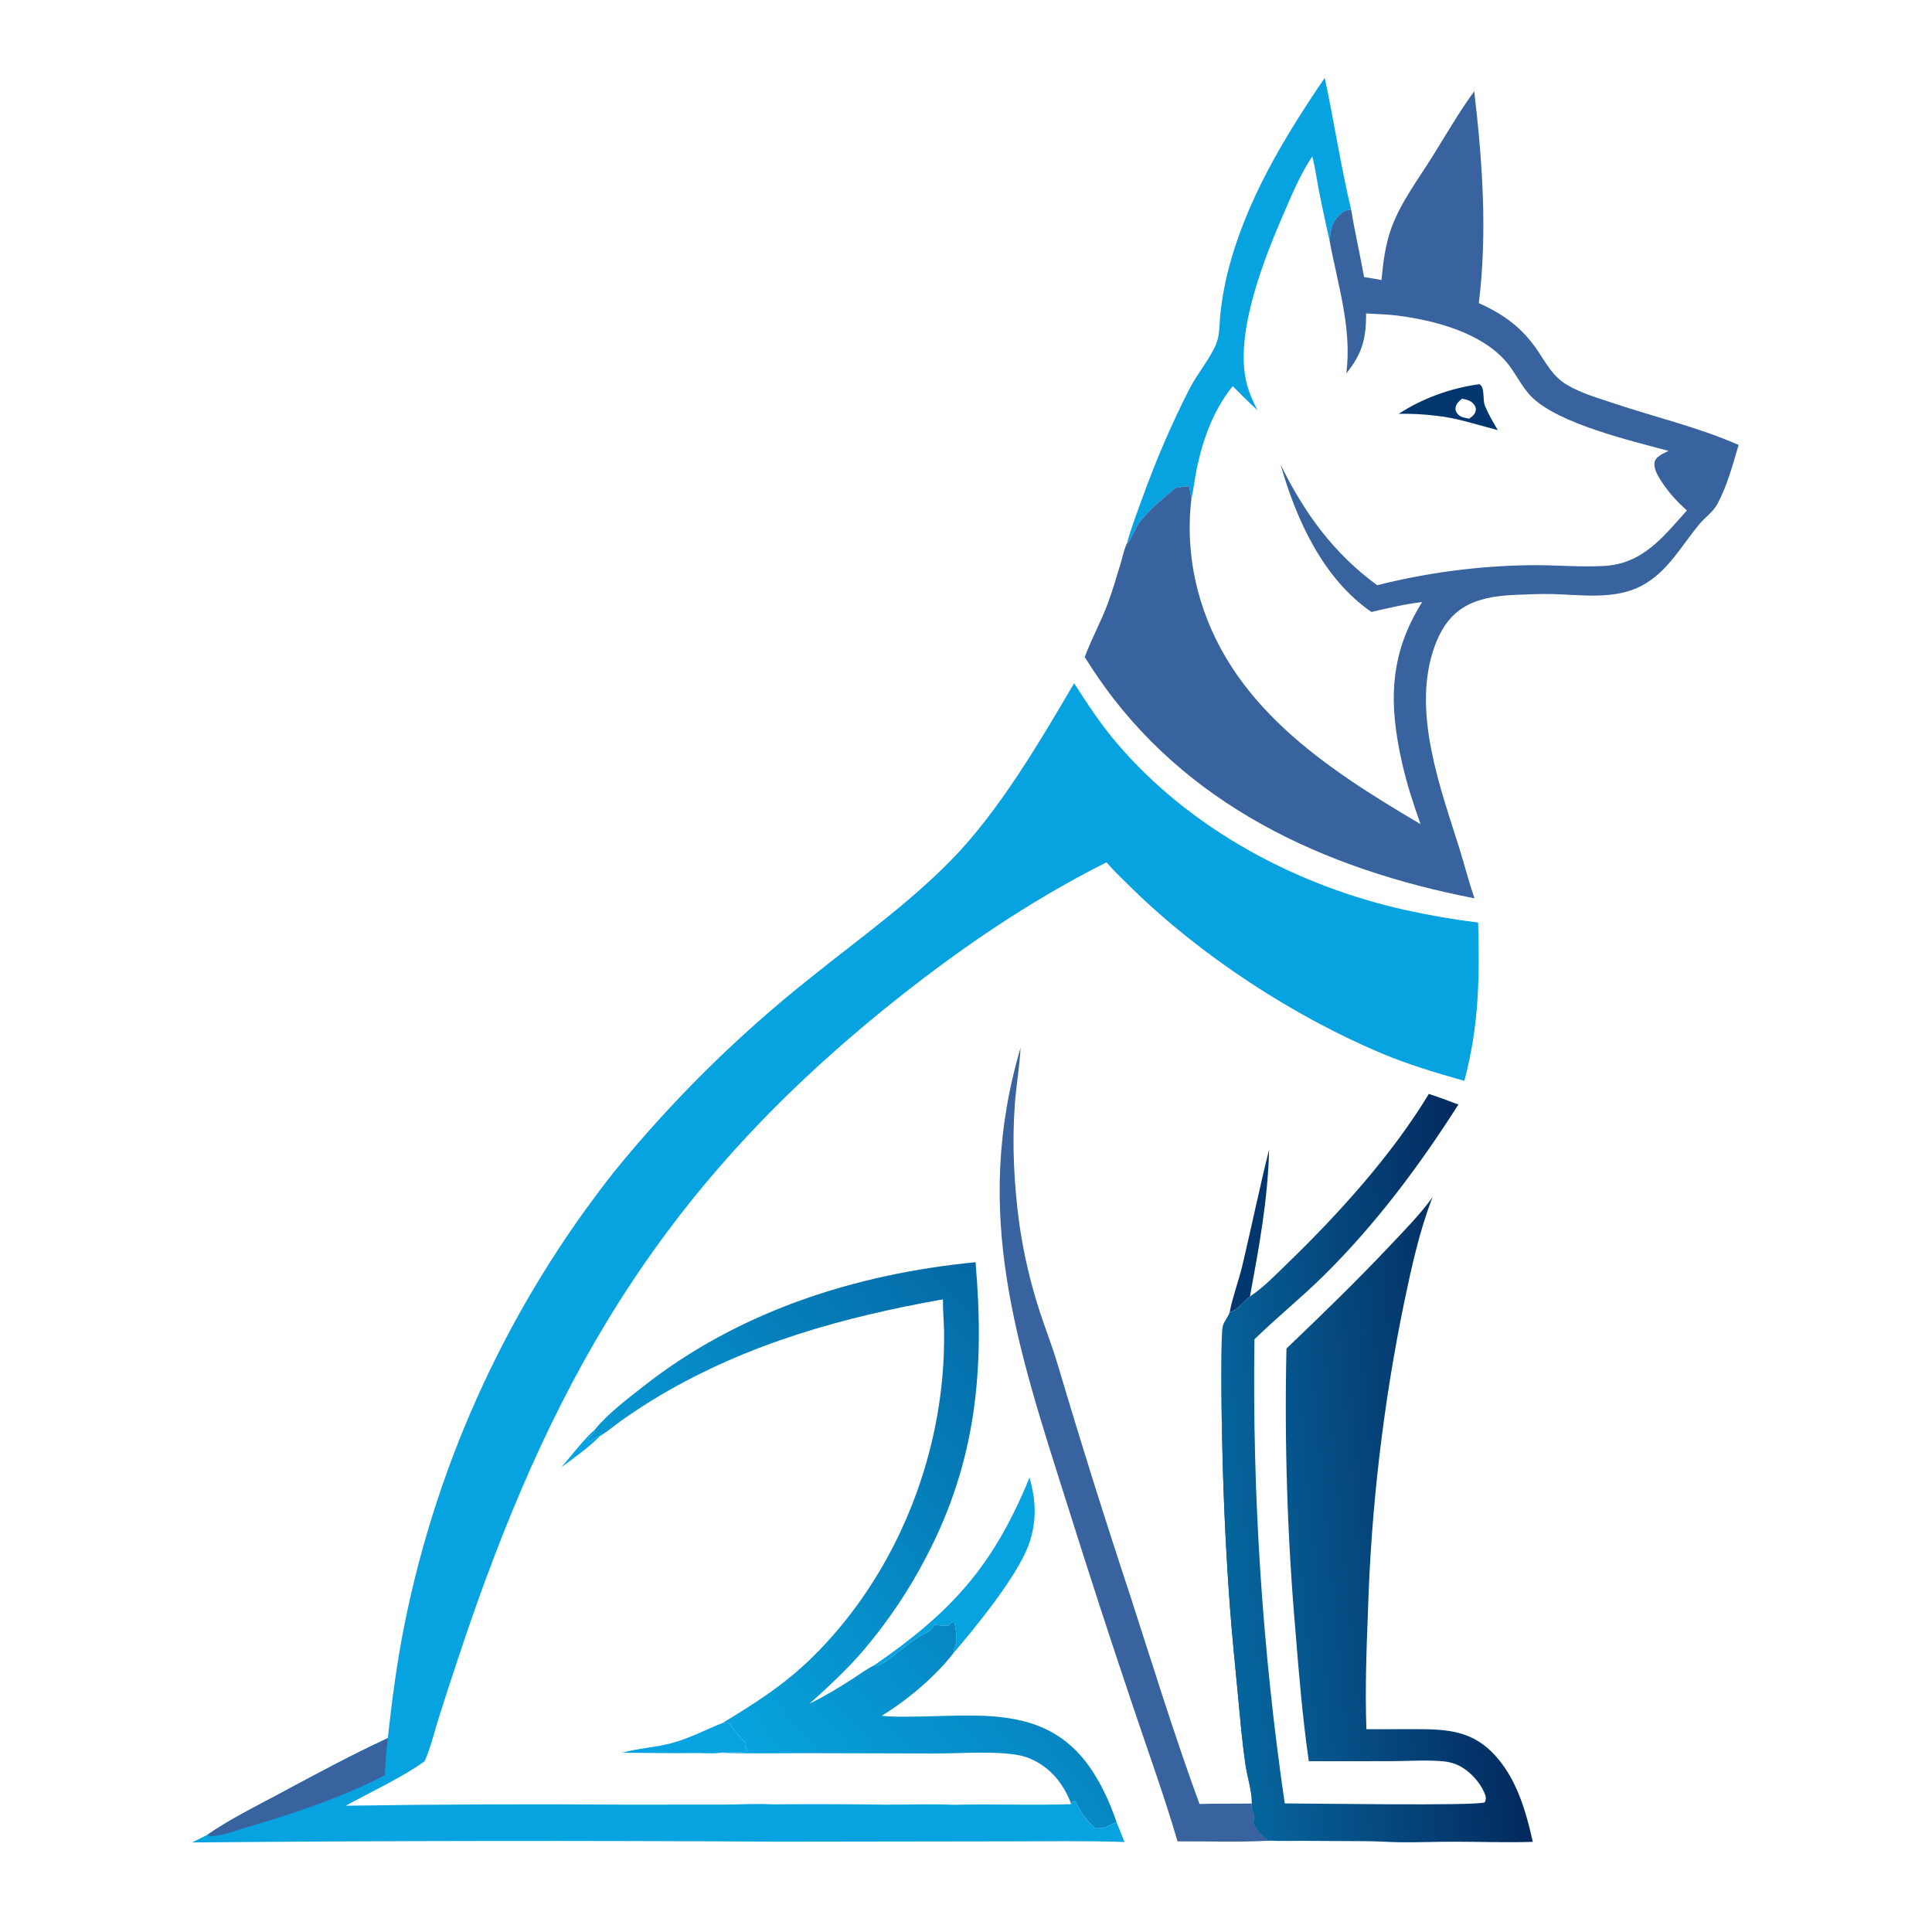
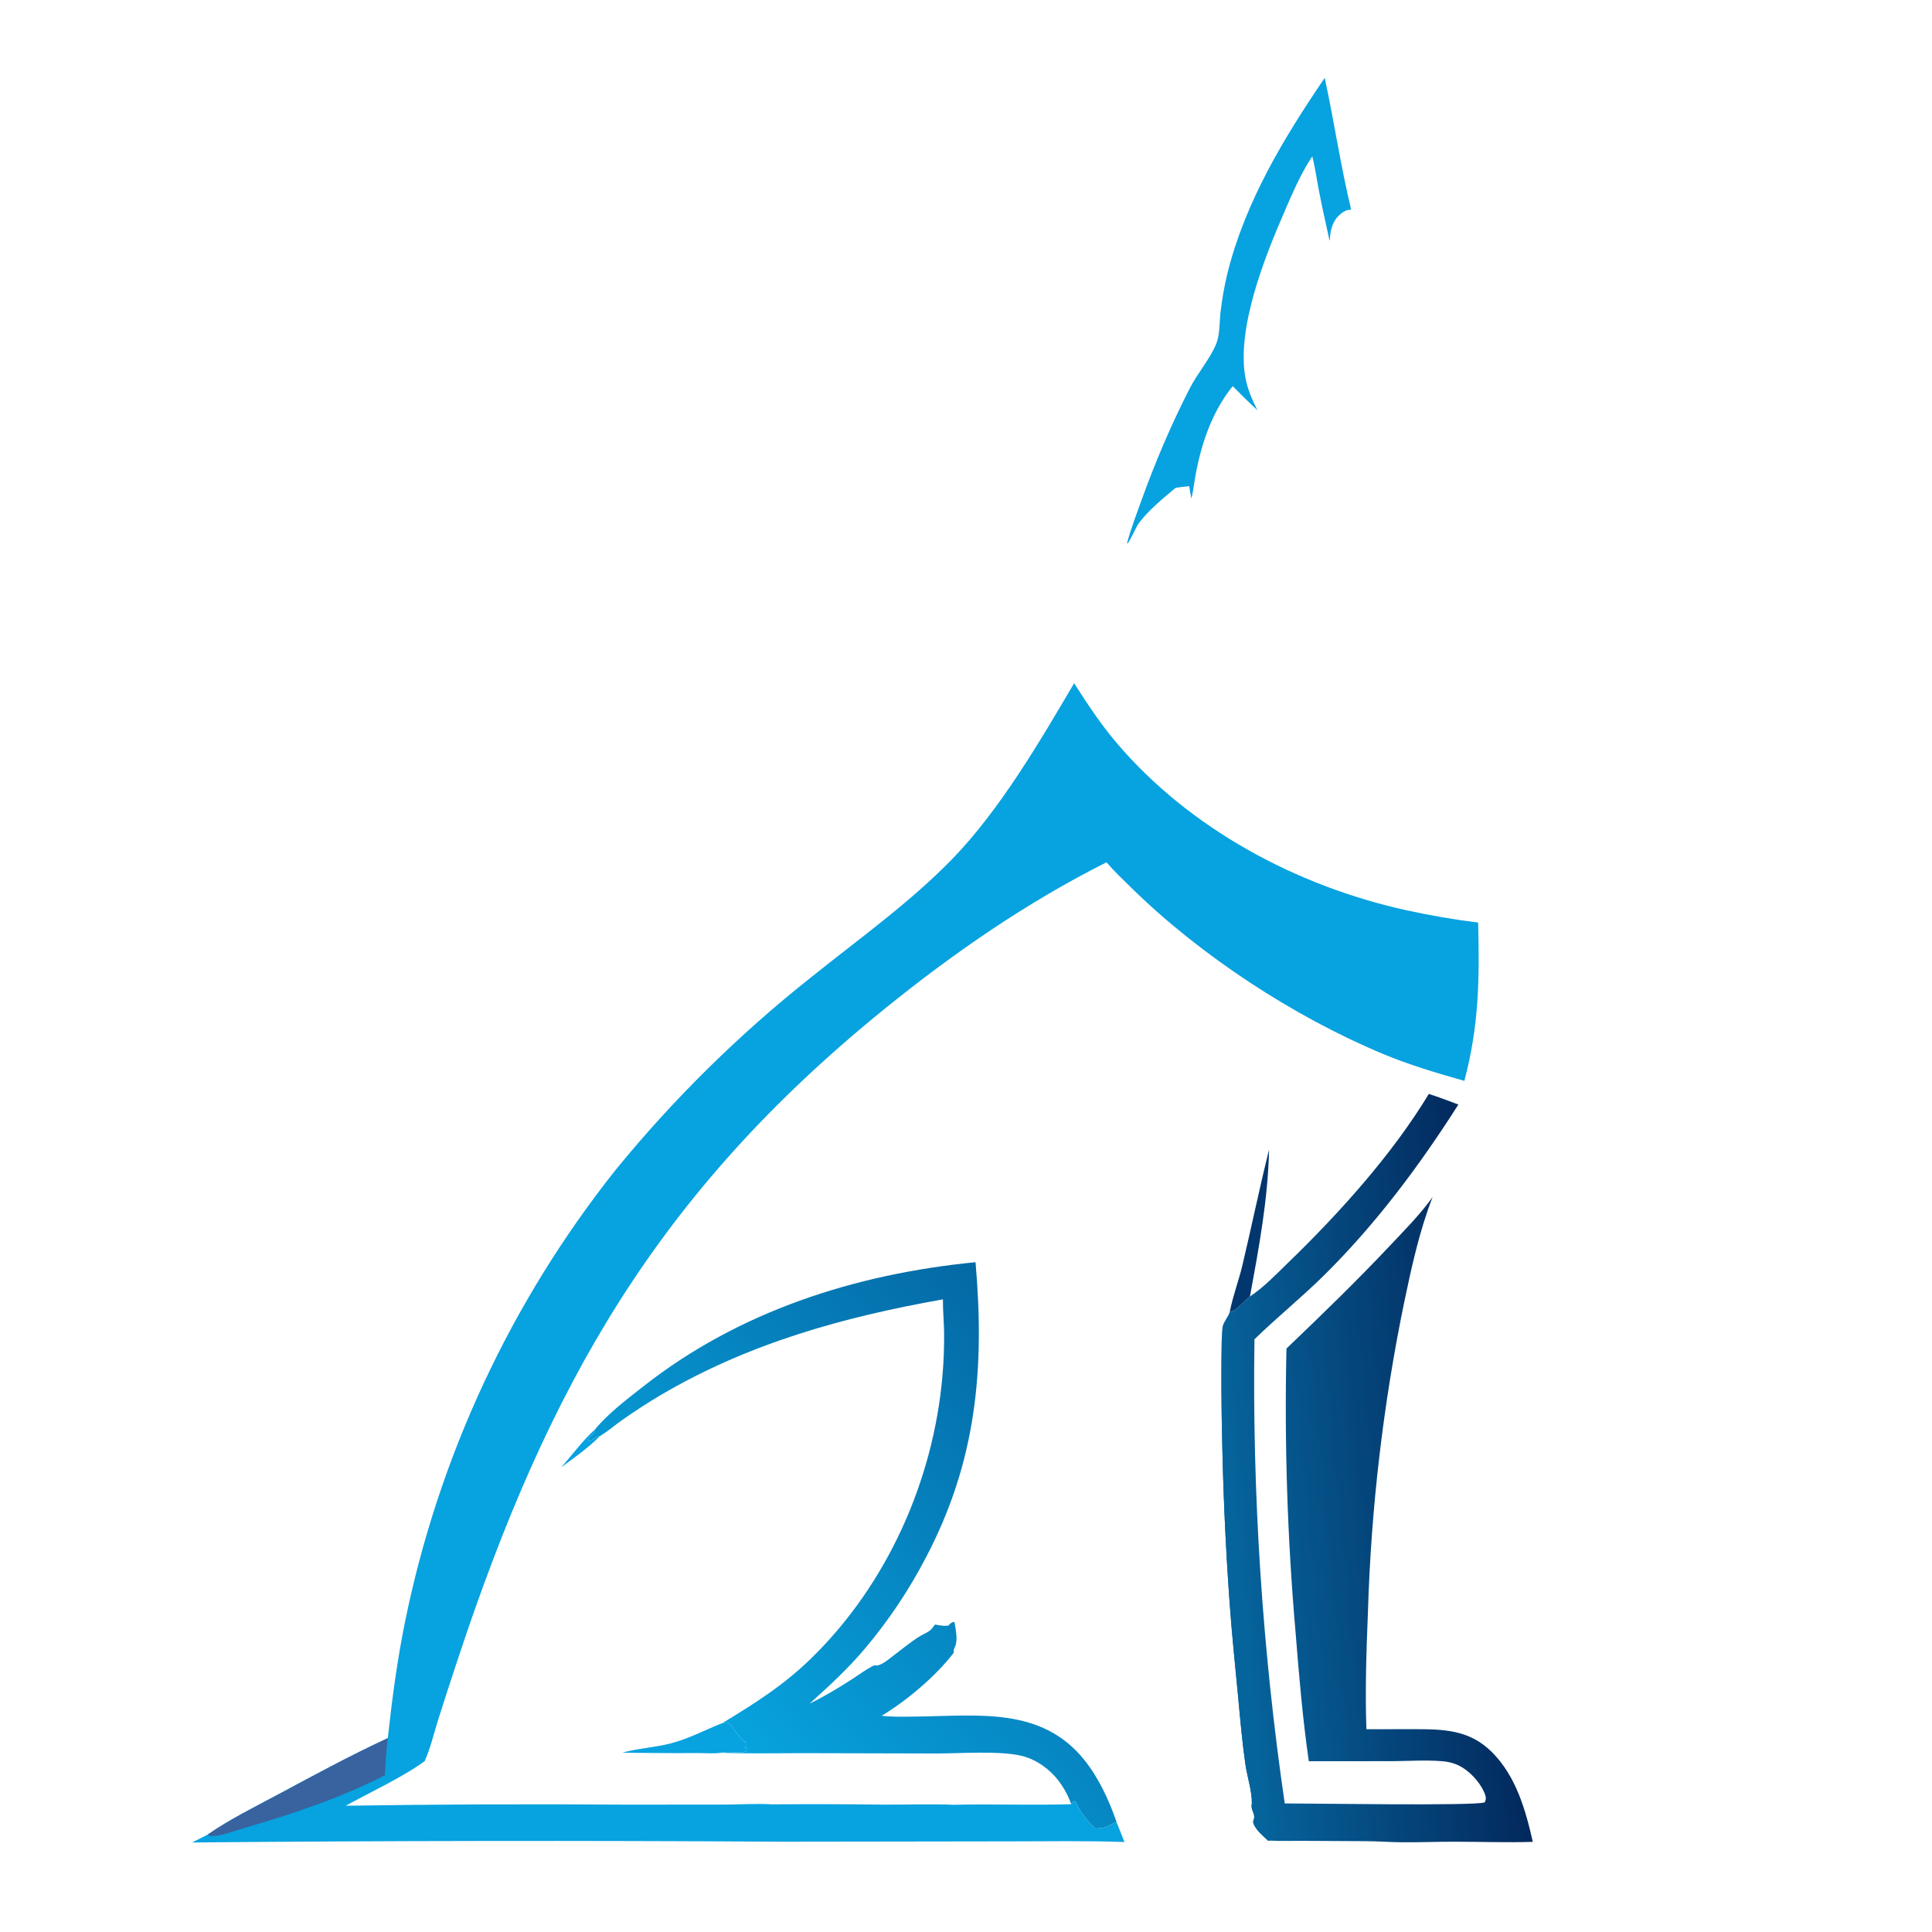
<svg xmlns="http://www.w3.org/2000/svg" width="1024" height="1024">
  <path fill="#07A2E0" d="M315.354 757.609C314.948 759.726 314.053 760.459 312.338 761.699C312.121 762.307 311.825 762.719 311.979 763.359L312.575 763.729C314.659 763.015 315.787 761.26 318.011 761.135C312.051 767.193 304.354 772.664 297.477 777.672C303.408 770.998 308.729 763.627 315.354 757.609Z" />
  <path fill="#02366E" d="M651.759 695.506C653.375 687.094 656.519 678.955 658.505 670.612C663.361 650.216 667.546 629.656 672.635 609.316C672.033 635.864 667.274 661.131 662.505 687.153C658.831 689.945 656.373 694.18 651.759 695.506Z" />
  <path fill="#07A2E0" d="M383.011 913.196C384.134 913.033 384.977 912.905 386.091 913.167C388.943 915.868 390.435 919.307 393.356 921.893C393.915 922.388 394.464 922.889 395.028 923.379C395.492 924.929 395.34 925.072 394.791 926.621L396.095 926.976L396.148 927.823C392.801 930.113 386.307 927.691 382.204 929.012C377.915 929.573 372.849 929.097 368.468 929.148C355.569 929.297 342.761 929.06 329.872 928.969C337.985 926.65 347.054 926.226 355.429 924.05C365.265 921.495 373.677 916.883 383.011 913.196Z" />
-   <path fill="#07A2E0" d="M545.66 783.14C546.898 787.669 547.911 792.211 548.261 796.905Q548.369 798.349 548.397 799.797Q548.425 801.245 548.372 802.693Q548.319 804.14 548.186 805.582Q548.053 807.024 547.84 808.457Q547.627 809.889 547.335 811.307Q547.043 812.726 546.672 814.126Q546.302 815.526 545.854 816.903Q545.406 818.281 544.883 819.631C538.663 835.893 517.25 862.353 505.552 875.921C505.524 875.711 505.471 875.502 505.47 875.29C505.464 874.228 505.743 873.783 506.151 872.855C507.851 868.982 506.503 863.939 505.928 859.861C505.146 859.567 505.475 859.535 504.632 859.947C503.723 860.391 503.347 860.79 502.718 861.547C500.385 862.048 497.859 861.4 495.524 861.049C494.732 862.131 493.887 863.462 492.802 864.263C490.882 865.68 488.436 866.586 486.403 867.927C482.464 870.527 478.791 873.532 475.022 876.369C472.563 878.22 468.312 881.936 465.449 882.645C464.748 882.819 464.026 882.728 463.321 882.669C504.644 854.202 526.592 829.797 545.66 783.14Z" />
  <path fill="#07A2E0" d="M597.342 287.908C599.407 280.241 602.304 272.688 604.997 265.216C612.351 244.804 620.69 225.158 630.582 205.848C634.523 198.156 641.653 189.704 644.676 182.125C646.626 177.235 646.29 170.545 646.929 165.274C647.758 158.429 648.923 151.438 650.592 144.749C660.045 106.852 680.382 73.248 702.122 41.275C707.16 64.454 710.575 88.084 716.154 111.144C713.556 111.075 711.594 112.362 709.741 114.109C706.462 117.2 705.122 121.704 704.925 126.054C704.88 127.06 704.928 126.624 704.715 127.639C702.745 118.729 700.73 109.696 699.003 100.743C697.858 94.801 697.042 88.733 695.547 82.874C689.487 91.876 685.191 102.086 680.873 112.005C670.388 136.086 654.967 174.653 660.239 200.896C661.415 206.747 663.779 212.088 666.436 217.395C661.951 213.266 657.643 208.993 653.353 204.663C642.891 217.724 637.277 233.432 634.055 249.746C633.108 254.54 632.592 259.493 631.503 264.243C631.013 262.056 630.591 259.905 630.311 257.681C627.883 257.948 625.423 258.139 623.025 258.615C616.415 264.153 608.768 270.391 603.605 277.298C602.06 279.363 598.775 287.261 597.522 288.055L597.342 287.908Z" />
-   <path fill="#38639F" d="M540.936 555.314C540.39 565.413 538.589 575.455 537.861 585.566C536.367 606.29 537.444 627.863 540.233 648.439Q541.948 660.477 544.711 672.319Q547.474 684.16 551.264 695.714C554.316 705.043 557.964 714.134 560.697 723.571Q579.019 785.236 599.236 846.306C611.032 882.903 622.543 920.056 635.747 956.148C644.989 955.904 654.263 956.014 663.51 955.916C662.639 960.044 666.104 961.07 664.171 965.457C664.547 969.042 669.635 973.279 672.206 975.645C656.276 976.475 640.078 975.894 624.114 975.961C617.157 952.12 608.649 928.755 600.767 905.208Q582.619 851.412 565.608 797.245C539.181 713.844 515.014 643.119 540.936 555.314Z" />
  <defs>
    <linearGradient id="gradient_0" gradientUnits="userSpaceOnUse" x1="583.235" y1="748.344" x2="387.009" y2="917.828">
      <stop offset="0" stop-color="#0469A5" />
      <stop offset="1" stop-color="#07A3DE" />
    </linearGradient>
  </defs>
  <path fill="url(#gradient_0)" d="M315.354 757.609C322.437 749.064 332.128 741.781 340.82 734.937C391.545 694.996 453.357 675.21 517.054 668.999C521.98 725.615 517.535 774.487 490.828 825.366Q487.469 831.837 483.757 838.112Q480.045 844.387 475.992 850.448Q471.938 856.508 467.555 862.334Q463.172 868.161 458.474 873.736C449.505 884.398 439.418 893.66 429.088 902.965C436.792 899.217 443.846 894.972 451.06 890.36C454.971 887.859 459.153 884.673 463.321 882.669C464.026 882.728 464.748 882.819 465.449 882.645C468.312 881.936 472.563 878.22 475.022 876.369C478.791 873.532 482.464 870.527 486.403 867.927C488.436 866.586 490.882 865.68 492.802 864.263C493.887 863.462 494.732 862.131 495.524 861.049C497.859 861.4 500.385 862.048 502.718 861.547C503.347 860.79 503.723 860.391 504.632 859.947C505.475 859.535 505.146 859.567 505.928 859.861C506.503 863.939 507.851 868.982 506.151 872.855C505.743 873.783 505.464 874.228 505.47 875.29C505.471 875.502 505.524 875.711 505.552 875.921C495.931 888.513 480.678 901.316 467.293 909.398C473.517 910.099 479.751 909.879 486.001 909.81C518.277 909.45 551.957 904.531 574.648 932.726C582.338 942.282 587.97 954.409 591.89 965.996C591.038 966.063 590.418 966.17 589.676 966.621C586.25 968.706 584.386 969.1 580.44 969.058C576.604 965.484 573.125 961.277 570.863 956.517C570.434 955.613 570.373 955.182 569.565 954.589C568.583 955.013 568.329 955.349 567.788 956.262C565.82 950.814 562.744 945.463 558.82 941.185C554.165 936.111 547.779 932.037 541.023 930.523C529.013 927.831 508.709 929.412 495.726 929.382L425.324 929.208C410.98 929.197 396.536 929.55 382.204 929.012C386.307 927.691 392.801 930.113 396.148 927.823L396.095 926.976L394.791 926.621C395.34 925.072 395.492 924.929 395.028 923.379C394.464 922.889 393.915 922.388 393.356 921.893C390.435 919.307 388.943 915.868 386.091 913.167C384.977 912.905 384.134 913.033 383.011 913.196C400.526 902.552 415.722 892.94 430.46 878.468C470.27 839.374 494.687 784.738 499.509 729.342Q500.552 717.465 500.385 705.544C500.26 699.925 499.718 694.303 499.768 688.683C446.748 698.117 396.866 711.951 350.127 739.445Q339.548 745.721 329.508 752.828C325.904 755.392 322.424 758.414 318.674 760.732L318.011 761.135C315.787 761.26 314.659 763.015 312.575 763.729L311.979 763.359C311.825 762.719 312.121 762.307 312.338 761.699C314.053 760.459 314.948 759.726 315.354 757.609Z" />
  <defs>
    <linearGradient id="gradient_1" gradientUnits="userSpaceOnUse" x1="792.23" y1="777.217" x2="651.031" y2="790.651">
      <stop offset="0" stop-color="#03295D" />
      <stop offset="1" stop-color="#06649C" />
    </linearGradient>
  </defs>
  <path fill="url(#gradient_1)" d="M757.312 579.795C762.599 581.529 767.781 583.43 772.969 585.437C752.211 618.037 729.091 648.98 701.515 676.189C689.704 687.843 676.749 698.286 664.886 709.861Q664.436 740.709 665.216 771.55Q665.996 802.392 668.005 833.177Q670.013 863.963 673.247 894.645Q676.48 925.326 680.934 955.854C693.008 955.818 782.539 957.277 786.931 955.283C787.651 953.751 787.735 952.822 787.148 951.203C784.787 944.693 778.229 937.739 771.896 935.185Q770.186 934.504 768.394 934.084Q766.602 933.664 764.768 933.514C755.914 932.743 746.811 933.389 737.922 933.455L693.699 933.493C690.393 910.683 688.483 887.714 686.641 864.747Q683.396 827.344 682.198 789.819Q681 752.294 681.853 714.76C700.399 697.017 718.778 679.242 736.389 660.559C744.198 652.274 752.655 643.766 759.296 634.502C752.373 652.215 748.107 671.784 744.224 690.363Q740.061 710.583 736.776 730.964Q733.491 751.345 731.091 771.849Q728.69 792.352 727.178 812.941Q725.666 833.529 725.045 854.164C724.219 874.896 723.485 895.782 724.226 916.526L748.655 916.492C764.728 916.492 778.632 916.561 790.736 928.643C803.474 941.358 808.58 959.157 812.414 976.219C798.606 976.655 784.829 976.168 771.023 976.146C761.218 976.13 751.399 976.564 741.599 976.419C735.806 976.334 730.015 975.896 724.226 975.86L689.081 975.685C683.771 975.643 678.372 975.913 673.082 975.541L672.206 975.645C669.635 973.279 664.547 969.042 664.171 965.457C666.104 961.07 662.639 960.044 663.51 955.916C663.656 949.444 661.072 941.859 660.122 935.316C658.418 923.584 657.389 911.731 656.283 899.929C654.703 883.059 652.907 866.161 651.706 849.261Q648.34 802.361 647.641 755.346C647.221 748.121 646.937 707.051 648.094 702.821C648.72 700.533 650.679 698.234 651.592 695.938C651.65 695.795 651.704 695.65 651.759 695.506C656.373 694.18 658.831 689.945 662.505 687.153C669.831 682.307 676.249 675.533 682.547 669.443C709.556 643.329 737.833 612.037 757.312 579.795Z" />
  <path fill="#05649B" d="M647.641 755.346C649.406 757.247 650.783 761.041 651.159 763.578C652.225 770.758 650.98 778.141 651.842 785.299C652.259 788.763 653.042 792.184 653.462 795.657C657.098 825.752 659.492 856.055 662.638 886.206Q664.894 906.626 666.58 927.101C667.155 934.143 668.051 941.449 667.733 948.502C667.596 951.546 667.165 954.657 667.644 957.688C668.069 960.379 669.068 963.154 669.289 965.837C669.354 966.634 669.571 967.294 668.786 967.814C668.524 967.988 668.202 968.05 667.91 968.167C668.038 969.395 668.324 969.57 669.125 970.537C670.109 970.924 671.047 971.291 672.074 971.555C672.8 972.613 673.249 974.247 673.082 975.541L672.206 975.645C669.635 973.279 664.547 969.042 664.171 965.457C666.104 961.07 662.639 960.044 663.51 955.916C663.656 949.444 661.072 941.859 660.122 935.316C658.418 923.584 657.389 911.731 656.283 899.929C654.703 883.059 652.907 866.161 651.706 849.261Q648.34 802.361 647.641 755.346Z" />
-   <path fill="#38639F" d="M732.211 148.424C733.118 138.998 734.234 129.641 737.515 120.69C742.42 107.305 751.703 94.959 759.244 82.913C766.507 71.313 773.253 59.455 781.368 48.405C785.738 85.644 788.404 123.32 783.81 160.669C797.172 166.651 806.89 173.795 815.145 186.059C819.71 192.842 823.072 199.508 830.398 203.898C837.864 208.373 846.708 210.871 854.927 213.635C877.028 221.067 900.181 226.437 921.513 235.833C918.354 246.301 915.454 257.649 910.15 267.277C907.832 271.485 903.694 274.212 900.657 277.868C891.057 289.423 883.97 303.048 870.205 310.407C856.065 317.967 838.614 315.306 823.241 314.877C816.601 314.692 809.928 315.011 803.293 315.282C780.41 316.22 766.618 322.396 759.363 345.629C749.062 378.62 763.244 417.195 773.22 448.731C776.086 457.79 778.387 467.188 781.527 476.129C701.756 460.693 627.728 426.65 581.005 357.58Q577.898 352.96 574.923 348.254C578.604 338.328 583.841 329.051 587.455 319.031C589.927 312.175 591.994 305.138 594.093 298.161C595.074 294.897 595.81 290.935 597.342 287.908L597.522 288.055C598.775 287.261 602.06 279.363 603.605 277.298C608.768 270.391 616.415 264.153 623.025 258.615C625.423 258.139 627.883 257.948 630.311 257.681C630.591 259.905 631.013 262.056 631.503 264.243C629.505 280.071 630.737 296.978 634.705 312.377C650.339 373.06 702.167 406.894 752.911 436.805C749.109 426.152 745.639 415.459 743.14 404.416C736.049 373.08 736.136 347.113 753.777 319.118C744.662 320.142 735.815 322.305 726.895 324.359C701.174 306.651 686.988 275.291 678.733 246.203C691.124 271.614 706.827 293.334 729.948 310.176Q739.948 307.654 750.08 305.723Q760.211 303.793 770.439 302.462Q780.666 301.131 790.954 300.403Q801.242 299.676 811.555 299.554C824.455 299.427 837.459 300.697 850.343 299.958C870.685 298.791 881.463 284.652 894.086 270.562C889.484 266.475 885.392 262.102 881.884 257.033C879.71 253.893 875.936 248.529 877.065 244.552C877.843 241.811 882.018 240.174 884.339 238.976C864.554 233.607 826.006 224.62 811.751 210.32C806.18 204.732 803.193 197.252 798.01 191.374C784.493 176.043 759.823 169.627 740.142 167.208C734.802 166.551 729.406 166.49 724.04 166.123C724.193 179.285 721.972 187.593 713.552 197.931C716.682 174.206 709.022 150.762 704.715 127.639C704.928 126.624 704.88 127.06 704.925 126.054C705.122 121.704 706.462 117.2 709.741 114.109C711.594 112.362 713.556 111.075 716.154 111.144C718.088 123.11 720.884 134.937 722.993 146.873C726.084 147.288 729.144 147.863 732.211 148.424Z" />
-   <path fill="#02366E" d="M783.768 203.677L784.19 203.658C787.081 205.237 785.795 211.917 786.988 214.875C787.081 215.105 787.186 215.329 787.281 215.557C789.076 219.915 791.503 223.914 793.867 227.98C782.85 225.149 772.282 221.482 760.878 220.315Q751.141 219.139 741.336 219.344C753.966 211.078 768.867 205.753 783.768 203.677ZM774.922 211.304C773.373 212.545 771.846 213.927 771.482 215.989C771.245 217.328 771.715 218.312 772.528 219.338C773.993 221.187 776.474 221.473 778.631 221.893C780.237 220.901 781.744 219.655 782.158 217.697C782.425 216.43 781.938 215.225 781.154 214.253C779.507 212.21 777.377 211.845 774.922 211.304Z" />
  <path fill="#07A2E0" d="M205.544 921.256C207.78 900.759 210.461 880.484 214.539 860.255Q216.194 852.072 218.089 843.941Q219.984 835.811 222.118 827.74Q224.252 819.668 226.622 811.663Q228.993 803.658 231.599 795.727Q234.204 787.795 237.042 779.944Q239.88 772.093 242.949 764.328Q246.017 756.564 249.312 748.893Q252.608 741.223 256.128 733.653Q259.649 726.083 263.39 718.62Q267.132 711.156 271.092 703.807Q275.052 696.457 279.227 689.227Q283.402 681.998 287.788 674.894Q292.174 667.79 296.767 660.819Q301.36 653.848 306.157 647.015Q310.954 640.182 315.95 633.493Q320.946 626.805 326.137 620.266Q337.702 606.083 350.021 592.55Q362.34 579.017 375.377 566.174Q388.413 553.331 402.129 541.216Q415.845 529.101 430.199 517.749C455.439 497.468 482.212 478.444 504.833 455.16C529.766 429.494 551.108 393.112 569.312 362.113C576.256 372.963 583.272 383.657 591.616 393.496C630.404 439.232 687.124 469.592 745.26 482.414Q764.201 486.593 783.451 488.975C784.195 519.154 783.917 543.454 776.139 572.885C761.494 568.721 747.025 564.467 732.953 558.581C685.592 538.77 636.344 506.566 599.678 470.584C595.222 466.211 590.522 461.778 586.462 457.037C544.406 478.167 505.314 505.157 468.795 534.762C348.188 632.535 290.627 734.578 242.772 879.062Q237.404 895.133 232.305 911.291C230.036 918.59 228.183 926.483 225.063 933.454C214.3 941.465 195.55 950.301 183.221 957.072Q257.201 955.949 331.187 956.499L384.119 956.466C392.348 956.445 400.966 955.846 409.145 956.347Q438.826 956.099 468.506 956.497C480.73 956.551 493.11 956.085 505.313 956.576C526.128 956.087 546.975 956.908 567.788 956.262C568.329 955.349 568.583 955.013 569.565 954.589C570.373 955.182 570.434 955.613 570.863 956.517C573.125 961.277 576.604 965.484 580.44 969.058C584.386 969.1 586.25 968.706 589.676 966.621C590.418 966.17 591.038 966.063 591.89 965.996L595.993 976.302C575.61 975.573 555.105 975.969 534.708 975.966L412.778 976.137Q257.299 975.164 101.822 976.542L109.955 972.455C121.81 964.227 135.358 957.575 148.062 950.757C167.033 940.578 186 930.293 205.544 921.256Z" />
  <path fill="#38639F" d="M109.955 972.455C121.81 964.227 135.358 957.575 148.062 950.757C167.033 940.578 186 930.293 205.544 921.256C204.733 927.802 204.354 934.367 203.949 940.949C180.272 953.049 154.952 961.465 129.499 968.902C123.946 970.525 117.174 973.297 111.407 973.178L109.955 972.455Z" />
</svg>